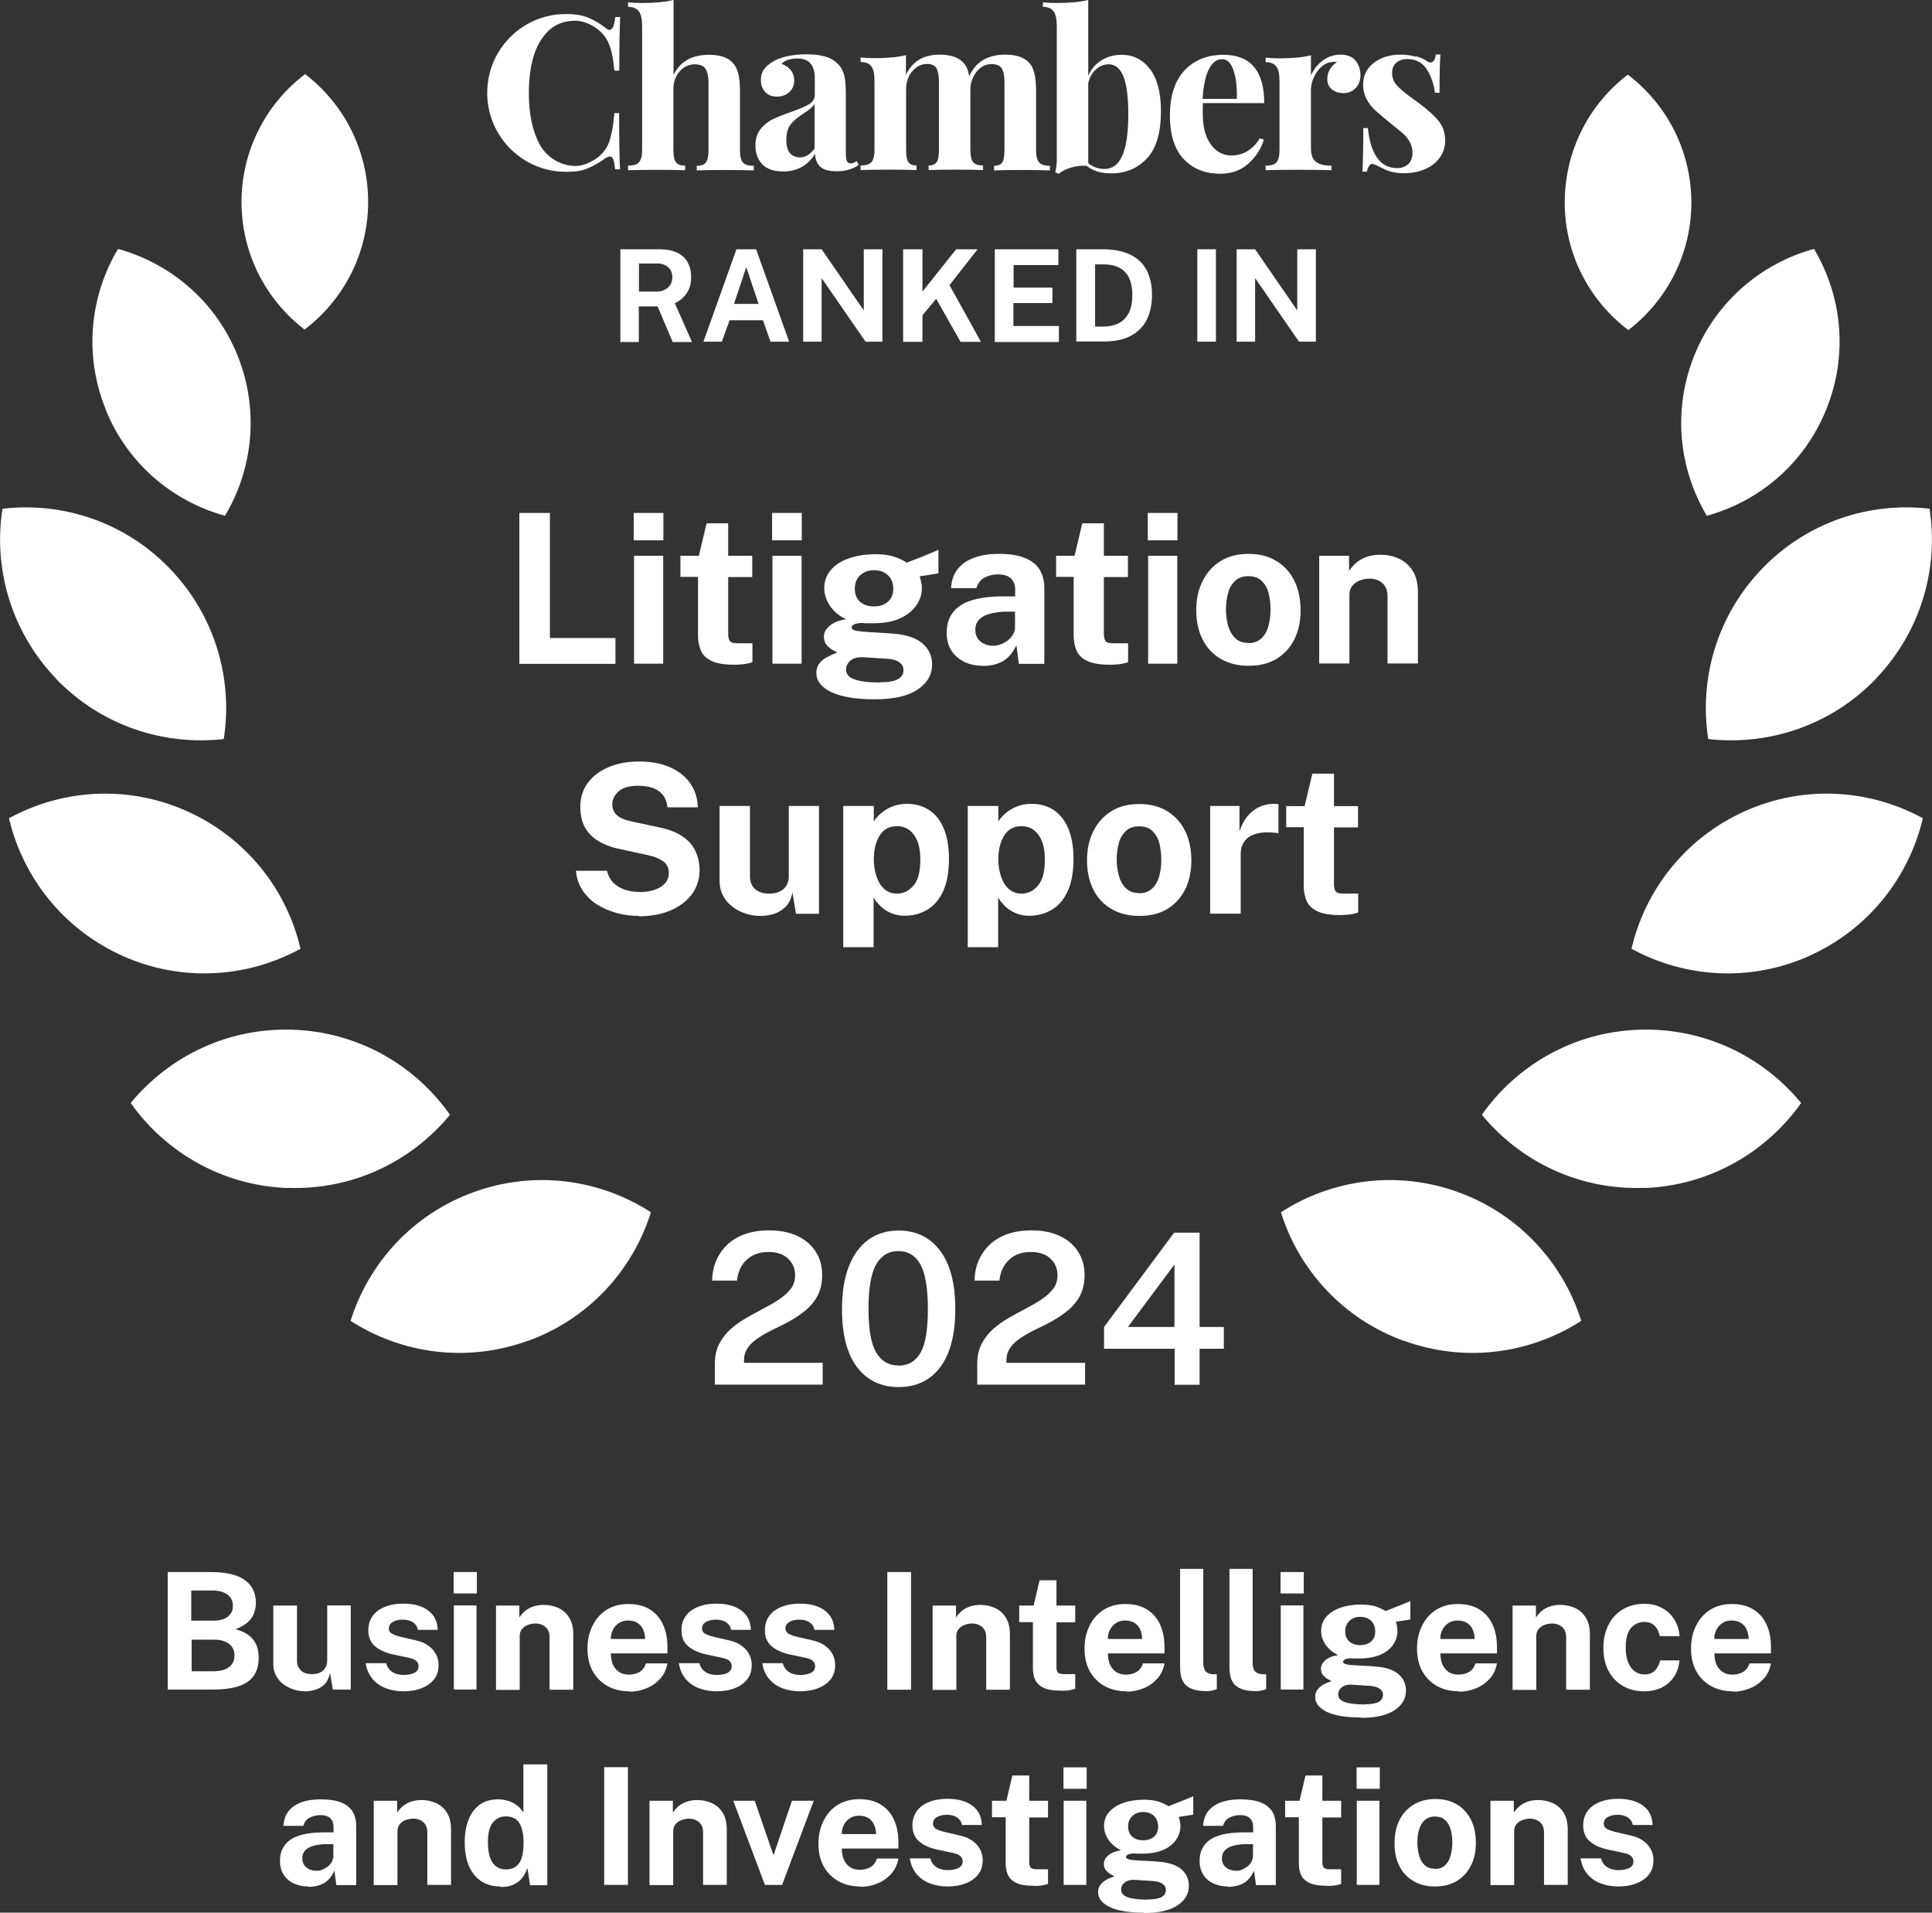
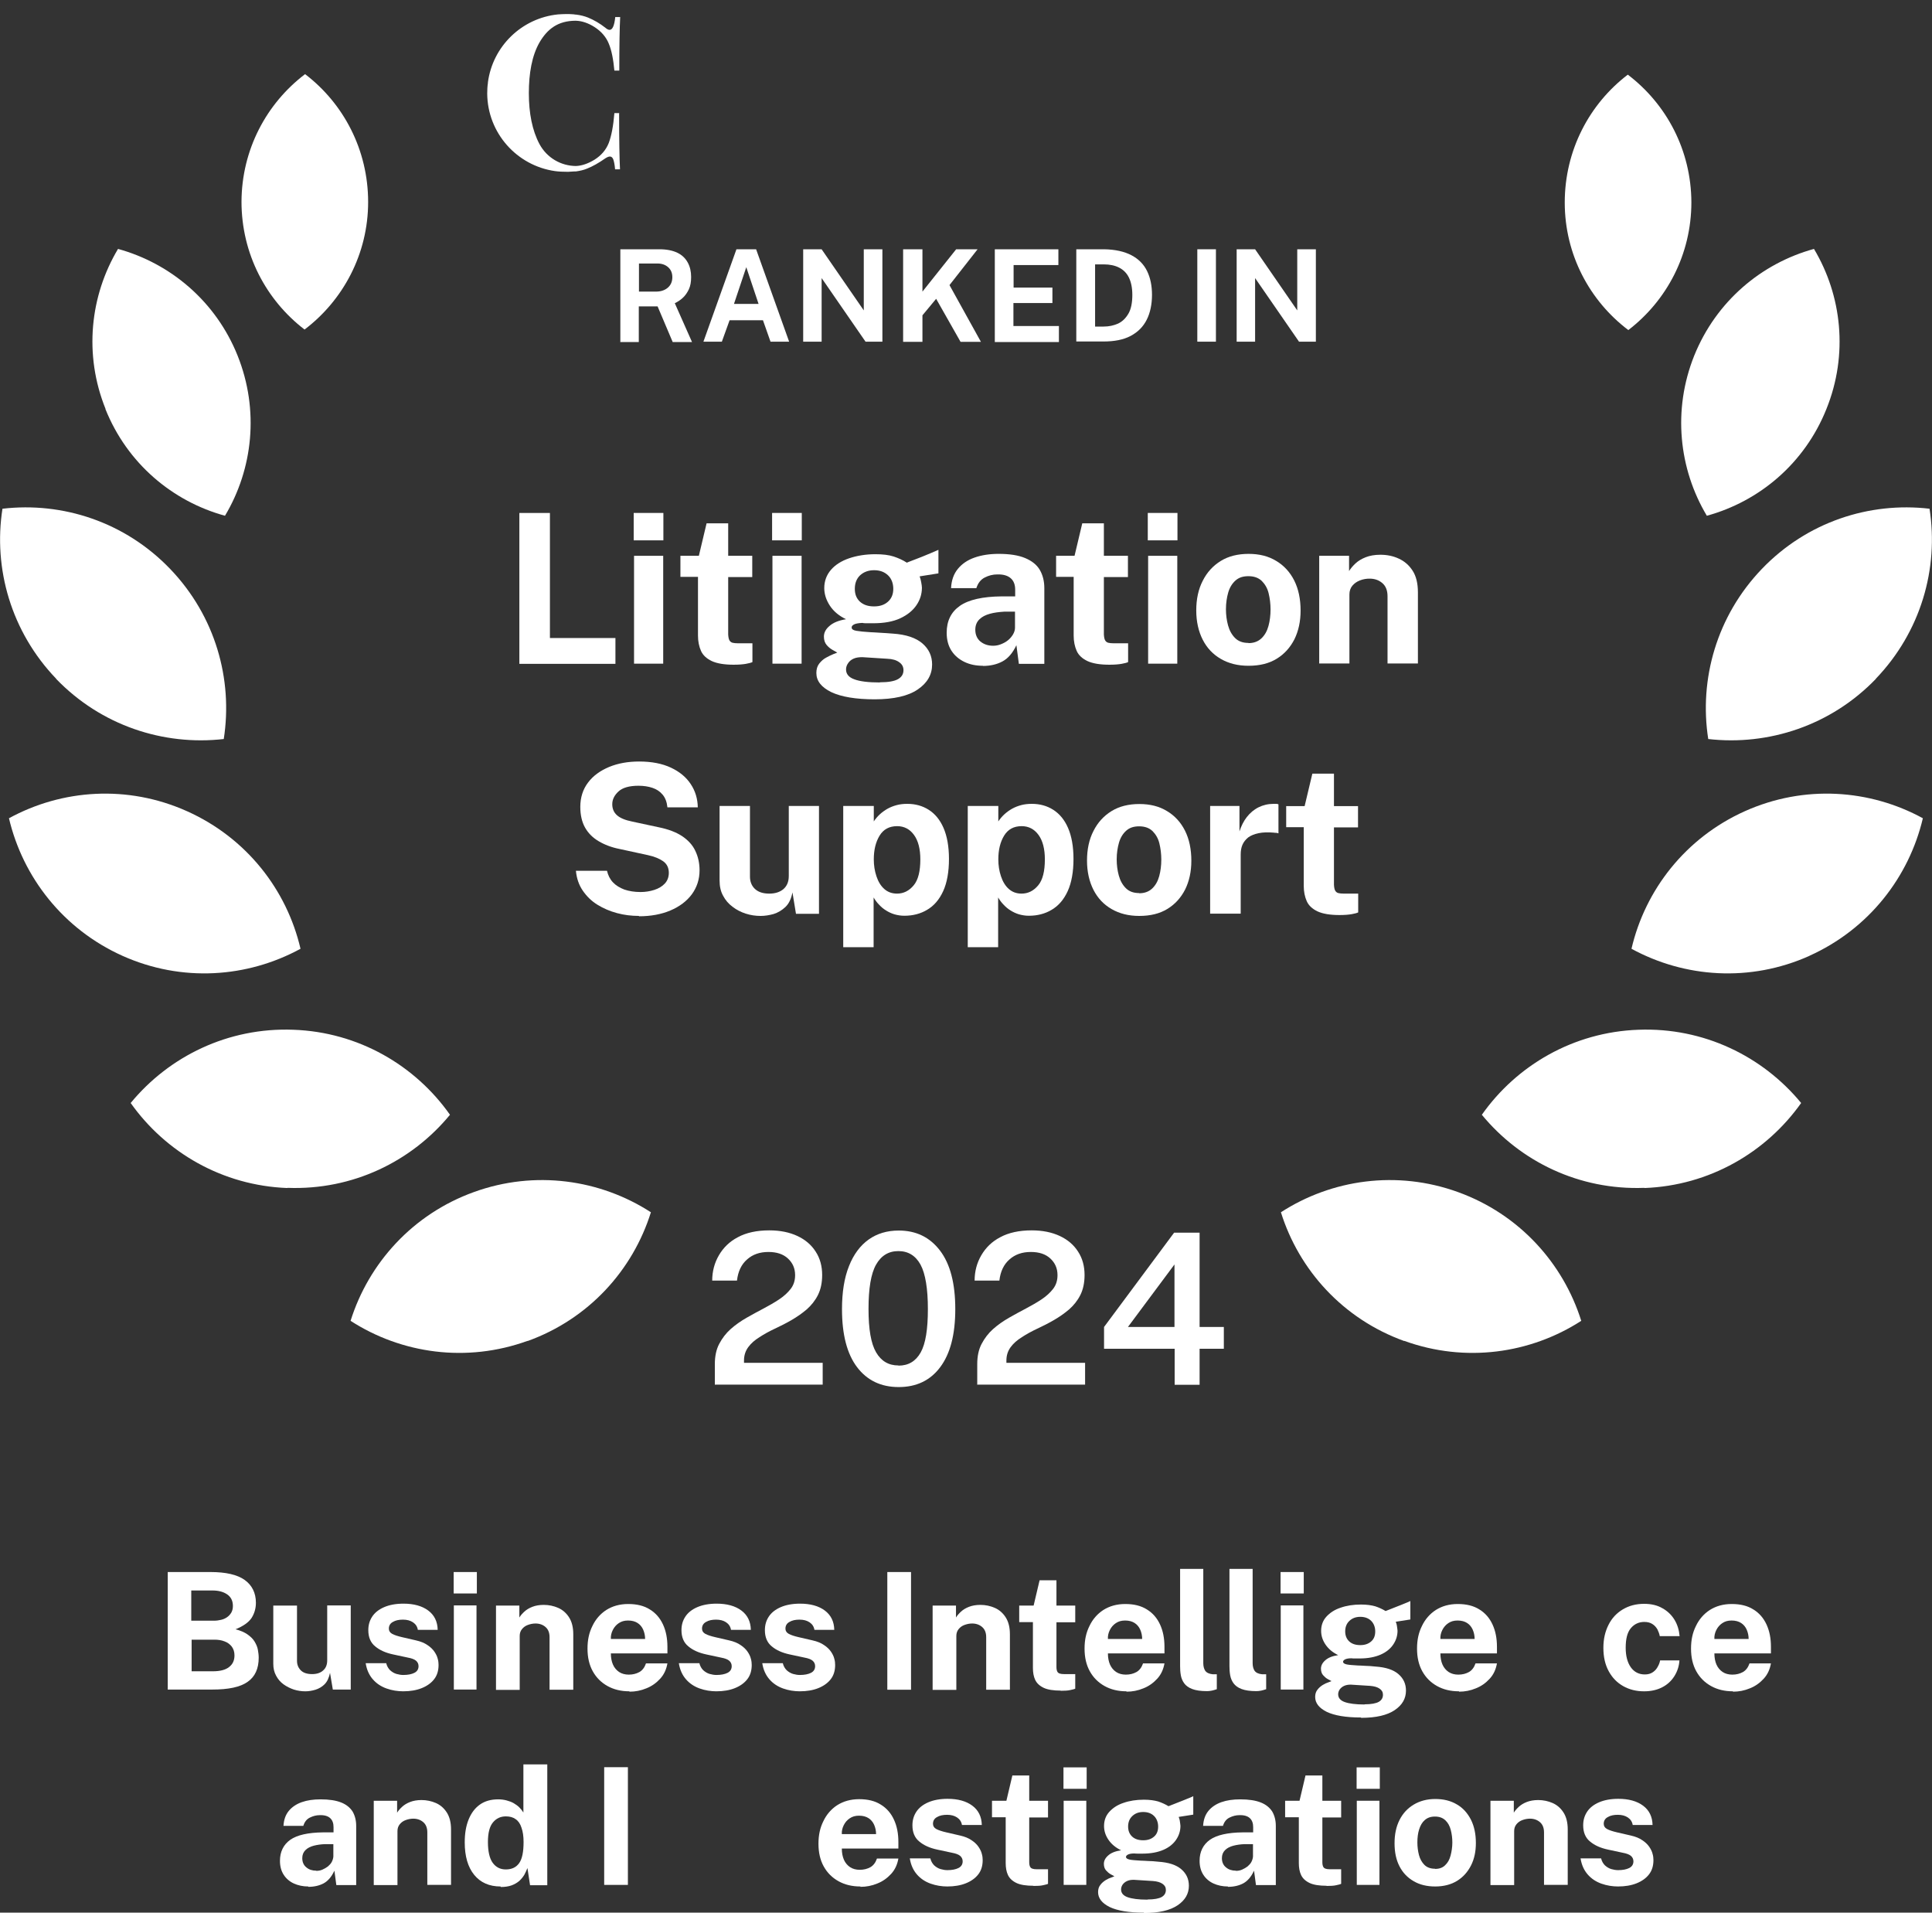
<svg xmlns="http://www.w3.org/2000/svg" id="Layer_2" data-name="Layer 2" viewBox="0 0 110 108.88">
  <rect x="0" y="0" width="110" height="108.88" fill="#333333" stroke="none" />
  <defs>
    <style>
      .cls-1 {
        fill: #fff;
        stroke-width: 0px;
      }
    </style>
  </defs>
  <g id="Layer_1-2" data-name="Layer 1">
    <g>
      <g>
        <path class="cls-1" d="m35.32,19.45v-5.26h2.22c.42,0,.76.07,1.03.2.27.13.46.32.59.56.13.24.19.51.19.82,0,.28-.04.51-.13.7-.09.19-.2.35-.34.48-.14.13-.29.23-.46.31l.98,2.21h-1.1l-.86-2.03h-1.07v2.03h-1.06Zm1.06-2.85h.97c.28,0,.51-.08.68-.23.17-.15.25-.35.25-.59s-.08-.43-.24-.57c-.16-.14-.36-.21-.61-.21h-1.05v1.61Z" />
        <path class="cls-1" d="m40.05,19.45l1.88-5.26h1.12l1.88,5.26h-1.06l-.43-1.22h-1.9l-.44,1.22h-1.07Zm1.74-2.15h1.4l-.7-2.09-.7,2.09Z" />
        <path class="cls-1" d="m45.73,19.45v-5.26h1.05l2.4,3.48v-3.48h1.06v5.26h-.96l-2.5-3.62v3.62h-1.06Z" />
        <path class="cls-1" d="m51.42,19.45v-5.26h1.1v2.41l1.92-2.41h1.22l-1.6,2.04,1.79,3.23h-1.16l-1.39-2.45-.78.94v1.51h-1.1Z" />
        <path class="cls-1" d="m56.64,19.45v-5.26h3.62v.9h-2.55v1.28h2.21v.88h-2.22v1.31h2.59v.91h-3.65Z" />
        <path class="cls-1" d="m61.28,19.45v-5.26h.66c.17,0,.33,0,.5,0,.17,0,.31,0,.42,0,.64.01,1.16.13,1.56.34s.7.51.89.9.28.84.28,1.36-.1,1.02-.3,1.41c-.2.4-.5.7-.91.92-.41.22-.93.32-1.56.32h-1.54Zm1.07-.86h.49c.3,0,.57-.06.82-.17.25-.12.44-.31.59-.57.15-.26.22-.62.22-1.06,0-.41-.07-.74-.2-1-.13-.26-.32-.44-.56-.56-.24-.12-.53-.18-.86-.18h-.5v3.55Z" />
        <path class="cls-1" d="m68.17,19.45v-5.26h1.06v5.26h-1.06Z" />
        <path class="cls-1" d="m70.41,19.45v-5.26h1.05l2.4,3.48v-3.48h1.06v5.26h-.96l-2.5-3.62v3.62h-1.06Z" />
      </g>
      <g>
        <path class="cls-1" d="m35.25,6.46c0,1.52.02,2.58.05,3.18h-.28c-.02-.26-.06-.44-.1-.56-.04-.11-.11-.17-.19-.17-.07,0-.15.03-.26.1-.37.26-.72.46-1.05.59-.19.08-.41.13-.64.16,0,0-.02,0-.03,0-.02,0-.05,0-.07,0-.1,0-.21.02-.33.02h-.04c-.25,0-.49-.01-.71-.04-2.17-.31-3.84-2.16-3.86-4.41,0-.21.01-.41.04-.61,0,0,0-.02,0-.03.27-2.05,1.92-3.66,3.99-3.87.15-.01.31-.02.47-.02.12,0,.23,0,.34.01.06,0,.12.01.18.02.01,0,.02,0,.03,0,.26.03.49.09.69.17.34.14.67.33,1,.59.08.07.16.11.23.11.16,0,.27-.24.32-.73h.28c-.03.58-.05,1.6-.05,3.05h-.28c-.06-.65-.16-1.16-.32-1.54-.15-.37-.42-.69-.81-.94-.36-.23-.72-.35-1.07-.36-1.02,0-1.62.48-2.06,1.23-.44.76-.61,1.78-.61,2.9s.19,2.12.61,2.9c.43.79,1.23,1.23,2.06,1.24.35-.01.71-.14,1.07-.36.38-.24.65-.55.81-.95.15-.4.26-.96.32-1.7h.28Z" />
-         <path class="cls-1" d="m38.34,0c-.49.12-1.09.17-1.81.17-.25,0-.51-.01-.77-.04v.26c.29,0,.49.09.62.26.12.17.18.45.18.83v7.06c0,.34-.06.57-.18.7-.12.13-.32.19-.62.19v.26c.86-.03,2.46-.03,3.25,0v-.26c-.25,0-.42-.06-.52-.19-.1-.13-.15-.36-.15-.7v-3.46c0-.41.12-.75.36-1.02.24-.27.53-.4.87-.4.29,0,.49.09.6.26.11.17.17.43.17.77v3.86c0,.34-.05.57-.15.7-.1.13-.27.19-.52.19v.26c.79-.03,2.39-.03,3.25,0v-.26c-.3,0-.51-.06-.62-.19-.12-.13-.17-.36-.17-.7v-3.34c0-.41-.03-.75-.09-1-.06-.25-.16-.46-.3-.61-.27-.32-.72-.48-1.37-.48-.98,0-1.65.38-2.02,1.15V0h0Zm20.83,9.25c-.12-.13-.18-.36-.18-.7v-3.34c0-.41-.03-.75-.09-1.01-.06-.26-.15-.46-.29-.61-.28-.32-.74-.48-1.37-.48-.46,0-.87.09-1.22.28-.35.19-.63.5-.84.95-.05-.33-.15-.58-.31-.75-.28-.32-.74-.48-1.37-.48-.92,0-1.56.39-1.92,1.15v-1.12c-.47.12-1.08.17-1.81.17-.25,0-.51-.01-.77-.04v.26c.3,0,.5.09.62.26.12.17.17.45.17.83v3.91c0,.34-.06.57-.17.7-.12.13-.32.19-.62.19v.26c.89-.03,2.45-.03,3.18,0v-.26c-.22,0-.38-.06-.46-.19-.09-.13-.13-.36-.13-.7v-3.45c0-.41.12-.75.35-1.02.24-.28.52-.42.85-.42.26,0,.44.09.53.25.09.17.14.43.14.78v3.86c0,.34-.04.57-.13.7-.09.13-.24.19-.46.19v.26c.79-.03,2.31-.03,3.1,0v-.26c-.27,0-.46-.06-.57-.19-.1-.13-.15-.36-.15-.7v-3.56c.04-.37.18-.69.4-.94.23-.26.49-.38.8-.38s.49.09.59.25c.1.17.15.43.15.78v3.86c0,.35-.04.58-.13.71-.09.12-.24.19-.46.19v.26c.79-.03,2.35-.03,3.18,0v-.26c-.29,0-.49-.06-.62-.19m4.74-.4c-.22.51-.56.77-1.02.77-.34,0-.65-.11-.92-.33v-4.55c.07-.33.22-.59.44-.79.22-.2.46-.29.73-.29.35,0,.63.22.82.66.19.44.29,1.17.29,2.19s-.11,1.83-.34,2.35m1.59-4.91c-.41-.55-.96-.83-1.63-.83-.43,0-.81.1-1.14.31-.33.2-.58.49-.76.88V0c-.49.12-1.09.17-1.81.17-.26,0-.51-.01-.77-.04v.26c.29,0,.49.09.61.26.12.17.18.45.18.83v7.61c0,.26-.03.49-.09.7l.19.11c.17-.15.41-.27.71-.36.3-.09.6-.12.89-.1.35.29.82.43,1.39.43.84,0,1.52-.29,2.05-.86.53-.57.79-1.47.79-2.69,0-1.04-.21-1.84-.62-2.39m3.36-.01c.19-.37.44-.55.74-.55s.51.21.65.64c.15.43.21.97.19,1.62h-1.95c.05-.77.17-1.34.37-1.71Zm2.9,3.94c-.41.66-.96.99-1.64.99-.28,0-.54-.08-.79-.25-.24-.17-.44-.43-.6-.79-.15-.36-.23-.82-.23-1.36,0-.26,0-.46.01-.58h3.49c0-1.84-.78-2.75-2.33-2.75-.92,0-1.65.3-2.21.89-.55.59-.83,1.45-.83,2.56s.26,1.92.78,2.48c.52.56,1.22.84,2.09.84.64,0,1.17-.19,1.59-.57.43-.38.72-.83.89-1.37l-.22-.07h0Zm5.43-4.42c-.19-.22-.47-.33-.84-.33s-.71.11-1.01.33c-.3.22-.53.51-.68.86v-1.15c-.47.12-1.08.17-1.81.17-.25,0-.51-.01-.77-.04v.26c.3,0,.5.09.62.26.12.17.17.45.17.83v3.91c0,.34-.06.57-.17.7-.12.13-.32.19-.62.19v.26c.1,0,.18,0,.25-.01.79-.02,2.37-.02,3.21,0,.07,0,.17.01.29.01v-.26c-.41,0-.7-.07-.89-.22-.19-.15-.28-.41-.28-.79v-3.29c0-.35.11-.69.33-1.02.22-.33.49-.52.8-.57.05-.02.12-.02.2-.02.07,0,.12,0,.15.01-.36.25-.55.57-.55.97,0,.24.08.43.25.58.17.14.39.22.67.22s.52-.1.7-.29c.18-.2.27-.45.27-.75s-.1-.58-.28-.81m3.43-.22c-.27-.08-.55-.12-.87-.12-.6,0-1.1.15-1.51.46-.41.31-.62.72-.62,1.25,0,.31.07.58.2.83.14.25.3.46.5.64.2.18.48.42.85.72.31.25.55.44.71.58s.29.3.39.48c.1.18.16.39.16.62,0,.3-.09.52-.25.66-.17.15-.37.22-.62.22-.95,0-1.51-.76-1.67-2.28h-.26c0,1.18-.02,2.01-.05,2.48h.26c.03-.16.08-.28.14-.35.06-.08.13-.11.22-.08.12.04.31.13.57.26.32.17.71.26,1.17.26.43,0,.82-.07,1.18-.22.36-.15.64-.36.85-.65.21-.28.32-.6.32-.97,0-.45-.12-.82-.36-1.12-.24-.3-.61-.64-1.12-1.02l-.36-.26c-.41-.29-.7-.54-.89-.74-.19-.2-.29-.44-.29-.73,0-.25.08-.44.24-.58.16-.14.37-.21.61-.21.48,0,.85.18,1.1.55.25.37.42.83.49,1.37h.26c0-1.03.02-1.76.05-2.18h-.26c-.02.15-.05.26-.11.34-.05.08-.12.12-.19.12-.07,0-.14-.03-.22-.09-.14-.1-.34-.19-.61-.27m-34.24,2.71c-.1.17-.31.35-.63.55-.32.21-.57.41-.73.62-.17.21-.25.51-.25.89,0,.34.07.59.21.75.14.16.33.24.56.24.32,0,.6-.17.84-.51v-2.54h0Zm2.52,3.47c-.35.25-.77.37-1.25.37-.46,0-.77-.09-.96-.27-.18-.18-.28-.43-.28-.73-.41.67-1.02,1.01-1.82,1.01-.53,0-.93-.14-1.19-.41-.26-.27-.39-.63-.39-1.08,0-.37.1-.68.29-.92.19-.24.43-.43.71-.57.28-.13.63-.27,1.06-.42.46-.16.79-.3,1-.43.21-.13.32-.3.32-.53v-.97c0-.35-.08-.62-.24-.81-.16-.2-.41-.29-.75-.29-.4,0-.7.1-.91.3.23.08.41.21.54.37.13.17.19.36.19.58,0,.28-.1.51-.29.67-.19.17-.42.25-.7.25-.29,0-.51-.09-.67-.27s-.24-.41-.24-.68c0-.23.06-.43.17-.59.11-.16.28-.31.51-.45.22-.13.5-.24.83-.31s.68-.11,1.07-.11.76.04,1.05.12c.3.08.55.22.75.42.18.18.3.41.37.67.06.26.09.62.09,1.08v3.38c0,.2.02.34.06.42.04.08.11.12.22.12.09,0,.21-.04.33-.13l.12.21h0Z" />
      </g>
      <path class="cls-1" d="m30.04,76.34c3.49-1.26,5.99-4.04,7.02-7.33-2.89-1.87-6.6-2.41-10.08-1.15-3.49,1.26-5.99,4.05-7.02,7.33,2.9,1.87,6.6,2.4,10.08,1.14" />
      <path class="cls-1" d="m16.37,67.62c3.71.14,7.06-1.5,9.25-4.16-1.98-2.81-5.21-4.71-8.92-4.84-3.71-.14-7.07,1.51-9.26,4.17,1.99,2.81,5.22,4.7,8.92,4.84Z" />
      <path class="cls-1" d="m6.97,54.41c3.39,1.52,7.11,1.25,10.14-.4-.78-3.35-3.07-6.31-6.46-7.83-3.39-1.52-7.12-1.25-10.14.4.79,3.35,3.08,6.31,6.46,7.83" />
      <path class="cls-1" d="m3.19,38.64c2.57,2.67,6.13,3.82,9.55,3.43.53-3.4-.48-7-3.05-9.68-2.57-2.68-6.13-3.83-9.55-3.43-.53,3.4.49,7,3.06,9.68Z" />
      <path class="cls-1" d="m6,23.28c1.24,3.1,3.82,5.26,6.81,6.08,1.59-2.66,1.96-6.01.72-9.11-1.24-3.1-3.83-5.26-6.81-6.08-1.59,2.66-1.96,6.01-.71,9.11" />
      <path class="cls-1" d="m13.75,11.48c0,2.97,1.4,5.6,3.59,7.28,2.19-1.66,3.62-4.3,3.62-7.26,0-2.97-1.4-5.61-3.59-7.28-2.2,1.67-3.61,4.3-3.62,7.27" />
      <path class="cls-1" d="m79.95,76.34c-3.49-1.26-5.99-4.04-7.02-7.33,2.89-1.87,6.6-2.41,10.08-1.15,3.49,1.26,5.99,4.05,7.02,7.33-2.9,1.87-6.6,2.4-10.08,1.14" />
      <path class="cls-1" d="m93.62,67.62c-3.71.14-7.06-1.5-9.25-4.16,1.98-2.81,5.21-4.71,8.92-4.84,3.71-.14,7.07,1.51,9.26,4.17-1.99,2.81-5.22,4.7-8.92,4.84Z" />
      <path class="cls-1" d="m103.03,54.41c-3.39,1.52-7.11,1.25-10.14-.4.78-3.35,3.07-6.31,6.45-7.83,3.39-1.52,7.12-1.25,10.14.4-.79,3.35-3.08,6.31-6.46,7.83" />
      <path class="cls-1" d="m106.81,38.64c-2.57,2.67-6.13,3.82-9.55,3.43-.53-3.4.48-7,3.05-9.68,2.57-2.68,6.13-3.83,9.55-3.43.53,3.4-.49,7-3.06,9.68Z" />
      <path class="cls-1" d="m103.99,23.28c-1.24,3.1-3.82,5.26-6.81,6.08-1.59-2.66-1.96-6.01-.72-9.11,1.25-3.1,3.83-5.26,6.82-6.08,1.59,2.66,1.96,6.01.71,9.11" />
      <path class="cls-1" d="m96.3,11.51c0,2.97-1.4,5.6-3.59,7.28-2.2-1.66-3.62-4.3-3.62-7.26,0-2.97,1.4-5.61,3.59-7.28,2.2,1.67,3.61,4.3,3.62,7.27" />
      <g>
        <path class="cls-1" d="m40.7,78.83v-1.18c0-.44.08-.83.25-1.15s.38-.6.65-.84c.27-.24.57-.45.9-.64.33-.19.65-.36.97-.53s.62-.34.89-.52c.27-.18.49-.38.66-.6.17-.22.25-.48.25-.78,0-.39-.14-.7-.41-.95-.27-.25-.64-.37-1.11-.37-.49,0-.9.14-1.22.43-.32.28-.51.68-.57,1.2h-1.41c0-.53.13-1.01.38-1.44s.6-.78,1.08-1.03c.48-.26,1.08-.39,1.79-.39.62,0,1.15.11,1.6.32.45.21.8.51,1.04.89.25.38.37.83.37,1.33,0,.44-.08.82-.24,1.14-.16.32-.38.59-.64.82-.27.23-.56.43-.87.61s-.63.34-.95.49c-.32.15-.61.31-.87.48-.27.17-.48.35-.64.57s-.24.47-.24.76v.13h4.48v1.24h-6.11Z" />
        <path class="cls-1" d="m51.16,78.96c-1,0-1.79-.38-2.36-1.13-.57-.75-.86-1.85-.86-3.3,0-.97.13-1.79.4-2.46.26-.66.64-1.17,1.12-1.51s1.05-.51,1.71-.51c.99,0,1.77.38,2.35,1.14.58.76.87,1.87.87,3.33s-.29,2.55-.86,3.31c-.57.76-1.36,1.13-2.36,1.13Zm0-1.22c.56,0,.98-.25,1.26-.75.28-.5.41-1.32.41-2.47s-.14-2.02-.42-2.53c-.28-.51-.7-.77-1.26-.77s-.98.26-1.27.77-.43,1.36-.43,2.52.14,1.97.43,2.47c.29.5.71.75,1.27.75Z" />
        <path class="cls-1" d="m55.64,78.83v-1.18c0-.44.08-.83.25-1.15s.38-.6.65-.84c.27-.24.57-.45.9-.64.33-.19.65-.36.97-.53s.62-.34.89-.52c.27-.18.49-.38.66-.6.17-.22.25-.48.25-.78,0-.39-.14-.7-.41-.95-.27-.25-.64-.37-1.11-.37-.49,0-.9.14-1.22.43-.32.28-.51.68-.57,1.2h-1.41c0-.53.13-1.01.38-1.44s.6-.78,1.08-1.03c.48-.26,1.08-.39,1.79-.39.62,0,1.15.11,1.6.32.45.21.8.51,1.04.89.25.38.37.83.37,1.33,0,.44-.08.82-.24,1.14-.16.32-.38.59-.64.82-.27.23-.56.43-.87.61s-.63.34-.95.49c-.32.15-.61.31-.87.48-.27.17-.48.35-.64.57s-.24.47-.24.76v.13h4.48v1.24h-6.11Z" />
        <path class="cls-1" d="m66.88,78.83v-2.05s-4.02,0-4.02,0v-1.24l3.99-5.37h1.45v5.37h1.38v1.24h-1.38v2.05h-1.41Zm-2.66-3.29h2.65v-3.56l-2.65,3.56Z" />
      </g>
      <g>
        <path class="cls-1" d="m9.55,96.19v-6.7h2.43c.88,0,1.53.15,1.95.45.42.3.64.74.64,1.3,0,.33-.09.62-.25.87-.17.25-.47.46-.91.64.28.07.51.17.68.29.17.12.31.25.4.4.09.15.16.3.19.46s.05.32.05.47c0,.62-.21,1.08-.63,1.37-.42.3-1.09.44-2.01.44h-2.54Zm1.35-3.93h1.29c.14,0,.27-.02.4-.05s.24-.08.34-.15c.1-.07.18-.16.24-.26.06-.11.09-.23.09-.38,0-.29-.11-.51-.33-.66-.22-.15-.5-.22-.84-.22h-1.2v1.72Zm0,2.88h1.22c.41,0,.72-.08.92-.24.21-.16.31-.38.31-.66,0-.2-.05-.36-.15-.5-.1-.13-.24-.24-.41-.3-.17-.07-.37-.1-.59-.1h-1.29v1.81Z" />
        <path class="cls-1" d="m17.39,96.28c-.22,0-.44-.03-.66-.1-.21-.07-.41-.17-.59-.3-.18-.13-.32-.3-.42-.49-.11-.2-.16-.42-.16-.68v-3.31h1.35v3.14c0,.22.07.4.22.55.14.14.36.21.64.21.27,0,.48-.07.63-.21.16-.14.23-.33.23-.58v-3.12h1.34v4.79h-1.02l-.16-.95c-.06.28-.16.5-.31.65-.15.15-.33.25-.52.31-.2.06-.39.09-.58.09Z" />
        <path class="cls-1" d="m22.97,96.28c-.33,0-.65-.05-.96-.16-.31-.11-.57-.28-.78-.52s-.35-.54-.41-.92h1.17c.04.17.12.3.22.4.11.1.23.17.36.21.14.04.27.06.39.06.26,0,.47-.04.63-.12s.24-.21.24-.38c0-.13-.05-.23-.14-.31-.09-.08-.25-.14-.47-.18l-.84-.18c-.42-.09-.76-.24-1.02-.46-.26-.21-.39-.52-.39-.92,0-.29.07-.54.22-.77.15-.23.38-.41.68-.54s.67-.2,1.1-.2c.59,0,1.06.13,1.41.39.35.26.53.63.54,1.1h-1.13c-.03-.19-.13-.33-.28-.43s-.34-.15-.57-.15-.42.04-.57.13c-.15.08-.23.21-.23.38,0,.13.06.23.19.3s.31.13.57.19l.78.18c.27.06.49.15.66.27.17.11.3.24.39.37s.16.27.19.4c.04.13.05.26.05.36,0,.32-.08.59-.25.81-.17.22-.41.39-.71.51-.3.12-.65.18-1.06.18Z" />
        <path class="cls-1" d="m25.83,90.71v-1.22h1.32v1.22h-1.32Zm.01,5.47v-4.79h1.29v4.79h-1.29Z" />
        <path class="cls-1" d="m28.24,96.19v-4.79h1.33v.68c.07-.12.17-.23.29-.34.12-.11.27-.2.45-.27.18-.07.4-.11.65-.11.29,0,.57.06.82.17s.46.29.62.54c.16.25.24.57.24.96v3.16h-1.35v-2.99c0-.26-.08-.45-.23-.58s-.34-.2-.57-.2c-.15,0-.29.03-.43.08s-.25.13-.34.24c-.09.11-.13.24-.13.39v3.07h-1.35Z" />
        <path class="cls-1" d="m35.84,96.28c-.48,0-.89-.1-1.25-.3-.36-.2-.64-.48-.84-.84-.2-.36-.3-.79-.3-1.29s.09-.91.28-1.29c.18-.38.45-.69.79-.91.35-.22.76-.34,1.25-.34s.9.1,1.23.31c.33.2.58.49.75.86s.25.79.25,1.27v.37h-3.22c0,.24.04.46.12.64s.2.32.35.42c.15.1.34.15.55.15.23,0,.43-.05.61-.15.17-.1.29-.26.37-.49h1.22c-.06.34-.19.63-.41.87-.22.24-.48.43-.79.55-.31.13-.63.19-.96.19Zm-1.06-2.98h1.95c0-.19-.04-.37-.11-.53-.07-.16-.18-.29-.32-.38-.14-.09-.32-.14-.54-.14s-.38.05-.53.15-.26.23-.34.39c-.08.16-.12.33-.11.5Z" />
        <path class="cls-1" d="m40.8,96.28c-.33,0-.65-.05-.96-.16-.31-.11-.57-.28-.78-.52s-.35-.54-.41-.92h1.17c.04.17.12.3.22.4.11.1.23.17.36.21.14.04.27.06.39.06.26,0,.47-.04.63-.12s.24-.21.24-.38c0-.13-.05-.23-.14-.31-.09-.08-.25-.14-.47-.18l-.84-.18c-.42-.09-.76-.24-1.02-.46-.26-.21-.39-.52-.39-.92,0-.29.07-.54.22-.77.15-.23.38-.41.68-.54s.67-.2,1.1-.2c.59,0,1.06.13,1.41.39.35.26.53.63.54,1.1h-1.13c-.03-.19-.13-.33-.28-.43s-.34-.15-.57-.15-.42.04-.57.13c-.15.08-.23.21-.23.38,0,.13.06.23.19.3s.31.13.57.19l.78.18c.27.06.49.15.66.27.17.11.3.24.39.37s.16.27.19.4c.04.13.05.26.05.36,0,.32-.08.59-.25.81-.17.22-.41.39-.71.51-.3.12-.65.18-1.06.18Z" />
        <path class="cls-1" d="m45.55,96.28c-.33,0-.65-.05-.96-.16-.31-.11-.57-.28-.78-.52s-.35-.54-.41-.92h1.17c.04.17.12.3.22.4.11.1.23.17.36.21.14.04.27.06.39.06.26,0,.47-.04.63-.12s.24-.21.24-.38c0-.13-.05-.23-.14-.31-.09-.08-.25-.14-.47-.18l-.84-.18c-.42-.09-.76-.24-1.02-.46-.26-.21-.39-.52-.39-.92,0-.29.07-.54.22-.77.15-.23.38-.41.68-.54s.67-.2,1.1-.2c.59,0,1.06.13,1.41.39.35.26.53.63.54,1.1h-1.13c-.03-.19-.13-.33-.28-.43s-.34-.15-.57-.15-.42.04-.57.13c-.15.08-.23.21-.23.38,0,.13.06.23.19.3s.31.13.57.19l.78.18c.27.06.49.15.66.27.17.11.3.24.39.37s.16.27.19.4c.04.13.05.26.05.36,0,.32-.08.59-.25.81-.17.22-.41.39-.71.51-.3.12-.65.18-1.06.18Z" />
        <path class="cls-1" d="m50.52,96.19v-6.7h1.35v6.7h-1.35Z" />
        <path class="cls-1" d="m53.1,96.19v-4.79h1.33v.68c.07-.12.17-.23.29-.34.12-.11.27-.2.45-.27.18-.07.4-.11.65-.11.29,0,.57.06.82.17s.46.29.62.54c.16.25.24.57.24.96v3.16h-1.35v-2.99c0-.26-.08-.45-.23-.58s-.34-.2-.57-.2c-.15,0-.29.03-.43.08s-.25.13-.34.24c-.09.11-.13.24-.13.39v3.07h-1.35Z" />
        <path class="cls-1" d="m60.4,96.24c-.42,0-.75-.05-.98-.16s-.39-.26-.48-.45-.13-.42-.13-.68v-2.61h-.78v-.94h.82l.34-1.44h.96v1.44h1.07v.95h-1.07v2.55c0,.12.02.2.05.26.03.06.08.09.14.11.06.02.14.03.24.03h.64v.83c-.06.03-.16.05-.29.08-.13.03-.31.04-.55.04Z" />
        <path class="cls-1" d="m64.14,96.28c-.48,0-.89-.1-1.25-.3-.36-.2-.64-.48-.84-.84-.2-.36-.3-.79-.3-1.29s.09-.91.28-1.29c.18-.38.45-.69.79-.91.35-.22.76-.34,1.25-.34s.9.1,1.23.31c.33.2.58.49.75.86s.25.79.25,1.27v.37h-3.22c0,.24.04.46.12.64s.2.32.35.42c.15.1.34.15.55.15.23,0,.43-.05.61-.15.17-.1.29-.26.37-.49h1.22c-.06.34-.19.63-.41.87-.22.24-.48.43-.79.55-.31.13-.63.19-.96.19Zm-1.06-2.98h1.95c0-.19-.04-.37-.11-.53-.07-.16-.18-.29-.32-.38-.14-.09-.32-.14-.54-.14s-.38.05-.53.15-.26.23-.34.39c-.08.16-.12.33-.11.5Z" />
        <path class="cls-1" d="m68.72,96.27c-.35,0-.63-.04-.84-.12-.21-.08-.36-.19-.46-.33-.1-.14-.16-.29-.19-.46-.03-.17-.04-.34-.04-.51v-5.54h1.32v5.37c0,.18.04.32.11.43.08.11.22.18.43.2h.23v.85c-.09.03-.19.06-.28.08-.1.02-.19.03-.28.03Z" />
        <path class="cls-1" d="m71.53,96.27c-.35,0-.63-.04-.84-.12-.21-.08-.36-.19-.46-.33-.1-.14-.16-.29-.19-.46-.03-.17-.04-.34-.04-.51v-5.54h1.32v5.37c0,.18.04.32.11.43.08.11.22.18.43.2h.23v.85c-.09.03-.19.06-.28.08-.1.02-.19.03-.28.03Z" />
        <path class="cls-1" d="m72.91,90.71v-1.22h1.32v1.22h-1.32Zm.01,5.47v-4.79h1.29v4.79h-1.29Z" />
        <path class="cls-1" d="m77.48,97.77c-.85,0-1.5-.11-1.94-.32-.44-.22-.66-.5-.66-.85,0-.16.04-.3.13-.41.08-.11.19-.2.3-.27.12-.07.22-.12.32-.15.1-.04.16-.06.18-.07-.05-.03-.12-.07-.22-.12-.09-.05-.18-.13-.26-.22-.08-.09-.12-.22-.12-.37,0-.17.08-.33.24-.47.16-.15.41-.25.74-.3-.31-.15-.55-.35-.72-.6-.17-.25-.25-.51-.25-.78,0-.32.1-.59.3-.81s.47-.4.81-.51c.34-.12.73-.18,1.16-.18.33,0,.6.04.81.1.21.07.41.16.59.27.07-.03.16-.06.28-.11s.24-.09.38-.15c.14-.05.27-.11.4-.16s.25-.1.35-.15v1.05s-.83.13-.83.13c.03.08.06.17.07.27s.03.17.03.24c0,.28-.08.54-.24.78-.16.24-.4.44-.72.58s-.72.22-1.2.22c-.06,0-.13,0-.23,0s-.18,0-.24-.01c-.18,0-.3.03-.37.07s-.1.08-.1.13c0,.07.07.12.21.15s.35.04.63.06c.1,0,.24.01.42.02.18,0,.37.02.58.04.59.04,1.02.18,1.31.43.29.25.43.56.43.94,0,.45-.21.82-.64,1.11s-1.06.44-1.91.44Zm.22-.75c.37,0,.64-.05.8-.14.16-.09.24-.23.24-.4,0-.15-.06-.26-.19-.35-.13-.09-.3-.14-.54-.16l-1.1-.07c-.15,0-.27.02-.38.07-.11.05-.19.12-.25.2-.06.09-.09.18-.09.28,0,.2.12.35.37.44s.62.14,1.13.14Zm-.25-3.37c.26,0,.46-.07.62-.21s.23-.33.23-.57-.08-.45-.23-.6-.36-.23-.62-.23-.46.08-.62.23c-.16.15-.24.35-.24.6,0,.24.08.43.23.57.15.14.36.21.63.21Z" />
        <path class="cls-1" d="m83.07,96.28c-.48,0-.89-.1-1.25-.3-.36-.2-.64-.48-.84-.84-.2-.36-.3-.79-.3-1.29s.09-.91.28-1.29c.18-.38.45-.69.79-.91.35-.22.76-.34,1.25-.34s.9.1,1.23.31c.33.2.58.49.75.86s.25.79.25,1.27v.37h-3.22c0,.24.04.46.12.64s.2.32.35.42c.15.1.34.15.55.15.23,0,.43-.05.61-.15.17-.1.29-.26.37-.49h1.22c-.06.34-.19.63-.41.87-.22.24-.48.43-.79.55-.31.13-.63.19-.96.19Zm-1.06-2.98h1.95c0-.19-.04-.37-.11-.53-.07-.16-.18-.29-.32-.38-.14-.09-.32-.14-.54-.14s-.38.05-.53.15-.26.23-.34.39c-.08.16-.12.33-.11.5Z" />
-         <path class="cls-1" d="m86.12,96.19v-4.79h1.33v.68c.07-.12.17-.23.29-.34.12-.11.27-.2.45-.27.18-.07.4-.11.65-.11.29,0,.57.06.82.17s.46.29.62.54c.16.25.24.57.24.96v3.16h-1.35v-2.99c0-.26-.08-.45-.23-.58s-.34-.2-.57-.2c-.15,0-.29.03-.43.08s-.25.13-.34.24c-.09.11-.13.24-.13.39v3.07h-1.35Z" />
        <path class="cls-1" d="m93.6,96.28c-.44,0-.84-.1-1.19-.3-.35-.2-.62-.48-.82-.85-.2-.37-.3-.81-.3-1.32s.1-.93.29-1.31c.19-.38.46-.67.81-.88.35-.21.75-.32,1.22-.32.4,0,.75.08,1.04.25.29.16.52.38.69.66.17.28.26.59.29.93h-1.13c-.02-.13-.07-.25-.13-.38-.07-.12-.16-.23-.29-.31-.12-.08-.28-.12-.46-.12-.31,0-.57.12-.77.36-.2.24-.29.61-.29,1.11,0,.47.1.84.29,1.11s.46.41.8.41c.18,0,.33-.04.46-.13s.22-.2.28-.32c.07-.12.11-.24.13-.35h1.1c-.02.33-.12.63-.29.9-.17.27-.4.48-.69.63s-.63.23-1.03.23Z" />
        <path class="cls-1" d="m98.67,96.28c-.48,0-.89-.1-1.25-.3-.36-.2-.64-.48-.84-.84-.2-.36-.3-.79-.3-1.29s.09-.91.28-1.29c.18-.38.45-.69.79-.91.35-.22.76-.34,1.25-.34s.9.1,1.23.31c.33.2.58.49.75.86s.25.79.25,1.27v.37h-3.22c0,.24.04.46.12.64s.2.32.35.42c.15.1.34.15.55.15.23,0,.43-.05.61-.15.17-.1.29-.26.37-.49h1.22c-.06.34-.19.63-.41.87-.22.24-.48.43-.79.55-.31.13-.63.19-.96.19Zm-1.06-2.98h1.95c0-.19-.04-.37-.11-.53-.07-.16-.18-.29-.32-.38-.14-.09-.32-.14-.54-.14s-.38.05-.53.15-.26.23-.34.39c-.08.16-.12.33-.11.5Z" />
        <path class="cls-1" d="m17.55,107.39c-.3,0-.58-.06-.82-.17s-.44-.28-.58-.5-.21-.48-.21-.79c0-.52.2-.92.59-1.2.39-.27,1.01-.41,1.86-.42h.6v-.3c0-.22-.06-.39-.19-.51-.13-.12-.33-.18-.6-.17-.19,0-.38.05-.56.14-.18.09-.3.24-.37.47h-1.13c.02-.35.12-.63.3-.85.18-.22.43-.39.74-.5.31-.11.67-.16,1.07-.16.49,0,.88.06,1.18.18s.51.3.65.52c.13.23.2.5.2.81v3.37h-1.13l-.11-.82c-.16.35-.37.59-.61.72s-.54.2-.87.2Zm.46-.89c.12,0,.24-.02.35-.07s.22-.11.31-.18c.09-.08.17-.16.22-.26.05-.1.08-.19.09-.3v-.71h-.49c-.23.01-.44.04-.63.09s-.35.13-.47.25-.18.27-.18.46c0,.22.08.4.23.52.15.13.34.19.56.19Z" />
        <path class="cls-1" d="m21.28,107.3v-4.79h1.33v.68c.07-.12.17-.23.29-.34.12-.11.27-.2.45-.27.18-.07.4-.11.65-.11.29,0,.57.06.82.17s.46.29.62.54c.16.25.24.57.24.96v3.16h-1.35v-2.99c0-.26-.08-.45-.23-.58s-.34-.2-.57-.2c-.15,0-.29.03-.43.08s-.25.13-.34.24c-.09.11-.13.24-.13.39v3.07h-1.35Z" />
        <path class="cls-1" d="m28.5,107.39c-.64,0-1.14-.22-1.5-.66s-.54-1.06-.54-1.85c0-.5.07-.93.22-1.3.15-.37.36-.65.64-.85.28-.2.63-.3,1.04-.3.17,0,.33.02.48.06.15.04.29.09.41.16.12.07.23.15.32.24.09.09.17.19.23.29v-2.74h1.36v6.88h-.98l-.15-.98c-.05.13-.11.26-.18.39-.08.13-.17.24-.29.35-.12.1-.27.19-.44.25s-.38.09-.61.09Zm.3-.97c.34,0,.59-.12.76-.36.17-.24.25-.64.25-1.2,0-.33-.04-.6-.12-.82-.07-.22-.18-.38-.33-.48-.15-.11-.33-.16-.56-.16-.29,0-.54.11-.73.34-.19.22-.29.6-.29,1.12s.09.93.27,1.18.43.38.74.38Z" />
        <path class="cls-1" d="m34.4,107.3v-6.7h1.35v6.7h-1.35Z" />
-         <path class="cls-1" d="m36.98,107.3v-4.79h1.33v.68c.07-.12.17-.23.29-.34.12-.11.27-.2.45-.27.18-.07.4-.11.65-.11.29,0,.57.06.82.17s.46.29.62.54c.16.25.24.57.24.96v3.16h-1.35v-2.99c0-.26-.08-.45-.23-.58s-.34-.2-.57-.2c-.15,0-.29.03-.43.08s-.25.13-.34.24c-.09.11-.13.24-.13.39v3.07h-1.35Z" />
-         <path class="cls-1" d="m43.55,107.3l-1.8-4.79h1.22l1.05,3.05h.04l1.03-3.05h1.24l-1.8,4.79h-.98Z" />
        <path class="cls-1" d="m48.99,107.39c-.48,0-.89-.1-1.25-.3-.36-.2-.64-.48-.84-.84-.2-.36-.3-.79-.3-1.29s.09-.91.28-1.29c.18-.38.45-.69.79-.91.35-.22.76-.34,1.25-.34s.9.1,1.23.31c.33.2.58.49.75.86s.25.79.25,1.27v.37h-3.22c0,.24.04.46.12.64s.2.32.35.42c.15.1.34.15.55.15.23,0,.43-.05.61-.15.17-.1.29-.26.37-.49h1.22c-.06.34-.19.63-.41.87-.22.24-.48.43-.79.55-.31.13-.63.19-.96.19Zm-1.06-2.98h1.95c0-.19-.04-.37-.11-.53-.07-.16-.18-.29-.32-.38-.14-.09-.32-.14-.54-.14s-.38.05-.53.15-.26.23-.34.39c-.08.16-.12.33-.11.5Z" />
        <path class="cls-1" d="m53.95,107.39c-.33,0-.65-.05-.96-.16-.31-.11-.57-.28-.78-.52s-.35-.54-.41-.92h1.17c.04.17.12.3.22.4.11.1.23.17.36.21.14.04.27.06.39.06.26,0,.47-.04.63-.12s.24-.21.24-.38c0-.13-.05-.23-.14-.31-.09-.08-.25-.14-.47-.18l-.84-.18c-.42-.09-.76-.24-1.02-.46-.26-.21-.39-.52-.39-.92,0-.29.07-.54.22-.77.15-.23.38-.41.68-.54s.67-.2,1.1-.2c.59,0,1.06.13,1.41.39.35.26.53.63.54,1.1h-1.13c-.03-.19-.13-.33-.28-.43s-.34-.15-.57-.15-.42.04-.57.13c-.15.08-.23.21-.23.38,0,.13.06.23.19.3s.31.13.57.19l.78.18c.27.06.49.15.66.27.17.11.3.24.39.37s.16.27.19.4c.04.13.05.26.05.36,0,.32-.08.59-.25.81-.17.22-.41.39-.71.51-.3.12-.65.18-1.06.18Z" />
        <path class="cls-1" d="m58.85,107.35c-.42,0-.75-.05-.98-.16s-.39-.26-.48-.45-.13-.42-.13-.68v-2.61h-.78v-.94h.82l.34-1.44h.96v1.44h1.07v.95h-1.07v2.55c0,.12.02.2.05.26.03.06.08.09.14.11.06.02.14.03.24.03h.64v.83c-.06.03-.16.05-.29.08-.13.03-.31.04-.55.04Z" />
        <path class="cls-1" d="m60.55,101.83v-1.22h1.32v1.22h-1.32Zm.01,5.47v-4.79h1.29v4.79h-1.29Z" />
        <path class="cls-1" d="m65.12,108.88c-.85,0-1.5-.11-1.94-.32-.44-.22-.66-.5-.66-.85,0-.16.04-.3.13-.41.08-.11.19-.2.3-.27.12-.07.22-.12.32-.15.1-.04.16-.06.18-.07-.05-.03-.12-.07-.22-.12-.09-.05-.18-.13-.26-.22-.08-.09-.12-.22-.12-.37,0-.17.08-.33.24-.47.16-.15.41-.25.74-.3-.31-.15-.55-.35-.72-.6-.17-.25-.25-.51-.25-.78,0-.32.1-.59.3-.81s.47-.4.81-.51c.34-.12.73-.18,1.16-.18.33,0,.6.04.81.1.21.07.41.16.59.27.07-.03.16-.06.28-.11s.24-.09.38-.15c.14-.05.27-.11.4-.16s.25-.1.35-.15v1.05s-.83.13-.83.13c.03.08.06.17.07.27s.03.17.03.24c0,.28-.08.54-.24.78-.16.24-.4.44-.72.58s-.72.22-1.2.22c-.06,0-.13,0-.23,0s-.18,0-.24-.01c-.18,0-.3.03-.37.07s-.1.08-.1.13c0,.07.07.12.21.15s.35.04.63.06c.1,0,.24.01.42.02.18,0,.37.02.58.04.59.04,1.02.18,1.31.43.29.25.43.56.43.94,0,.45-.21.82-.64,1.11s-1.06.44-1.91.44Zm.22-.75c.37,0,.64-.05.8-.14.16-.09.24-.23.24-.4,0-.15-.06-.26-.19-.35-.13-.09-.3-.14-.54-.16l-1.1-.07c-.15,0-.27.02-.38.07-.11.05-.19.12-.25.2-.06.09-.09.18-.09.28,0,.2.12.35.37.44s.62.14,1.13.14Zm-.25-3.37c.26,0,.46-.07.62-.21s.23-.33.23-.57-.08-.45-.23-.6-.36-.23-.62-.23-.46.08-.62.23c-.16.15-.24.35-.24.6,0,.24.08.43.23.57.15.14.36.21.63.21Z" />
        <path class="cls-1" d="m69.91,107.39c-.3,0-.58-.06-.82-.17s-.44-.28-.58-.5-.21-.48-.21-.79c0-.52.2-.92.59-1.2.39-.27,1.01-.41,1.86-.42h.6v-.3c0-.22-.06-.39-.19-.51-.13-.12-.33-.18-.6-.17-.19,0-.38.05-.56.14-.18.09-.3.24-.37.47h-1.13c.02-.35.12-.63.3-.85.18-.22.43-.39.74-.5.31-.11.67-.16,1.07-.16.49,0,.88.06,1.18.18s.51.3.65.52c.13.23.2.5.2.81v3.37h-1.13l-.11-.82c-.16.35-.37.59-.61.72s-.54.2-.87.2Zm.46-.89c.12,0,.24-.02.35-.07s.22-.11.31-.18c.09-.08.17-.16.22-.26.05-.1.08-.19.09-.3v-.71h-.49c-.23.01-.44.04-.63.09s-.35.13-.47.25-.18.27-.18.46c0,.22.08.4.23.52.15.13.34.19.56.19Z" />
        <path class="cls-1" d="m75.54,107.35c-.42,0-.75-.05-.98-.16s-.39-.26-.48-.45-.13-.42-.13-.68v-2.61h-.78v-.94h.82l.34-1.44h.96v1.44h1.07v.95h-1.07v2.55c0,.12.02.2.05.26.03.06.08.09.14.11.06.02.14.03.24.03h.64v.83c-.06.03-.16.05-.29.08-.13.03-.31.04-.55.04Z" />
        <path class="cls-1" d="m77.24,101.83v-1.22h1.32v1.22h-1.32Zm.01,5.47v-4.79h1.29v4.79h-1.29Z" />
        <path class="cls-1" d="m81.71,107.39c-.47,0-.88-.1-1.22-.3-.35-.2-.62-.48-.81-.85-.19-.37-.28-.8-.28-1.31s.09-.94.28-1.32c.19-.38.46-.67.81-.88s.76-.32,1.23-.32.88.1,1.23.31c.35.2.61.5.8.87.19.38.28.82.28,1.33,0,.48-.09.91-.28,1.28s-.45.66-.79.87c-.34.21-.76.32-1.25.32Zm0-1c.24,0,.43-.07.57-.21.15-.14.25-.32.31-.55.06-.23.1-.48.1-.74,0-.25-.03-.49-.09-.72s-.16-.41-.31-.55c-.15-.14-.34-.21-.59-.21s-.43.07-.58.2c-.15.13-.25.31-.32.53-.07.22-.1.47-.1.74,0,.25.03.49.09.72.06.23.17.42.31.56s.34.22.6.22Z" />
        <path class="cls-1" d="m84.86,107.3v-4.79h1.33v.68c.07-.12.17-.23.29-.34.12-.11.27-.2.45-.27.18-.07.4-.11.65-.11.29,0,.57.06.82.17s.46.29.62.54c.16.25.24.57.24.96v3.16h-1.35v-2.99c0-.26-.08-.45-.23-.58s-.34-.2-.57-.2c-.15,0-.29.03-.43.08s-.25.13-.34.24c-.09.11-.13.24-.13.39v3.07h-1.35Z" />
        <path class="cls-1" d="m92.14,107.39c-.33,0-.65-.05-.96-.16-.31-.11-.57-.28-.78-.52s-.35-.54-.41-.92h1.17c.04.17.12.3.22.4.11.1.23.17.36.21.14.04.27.06.39.06.26,0,.47-.04.63-.12s.24-.21.24-.38c0-.13-.05-.23-.14-.31-.09-.08-.25-.14-.47-.18l-.84-.18c-.42-.09-.76-.24-1.02-.46-.26-.21-.39-.52-.39-.92,0-.29.07-.54.22-.77.15-.23.38-.41.68-.54s.67-.2,1.1-.2c.59,0,1.06.13,1.41.39.35.26.53.63.54,1.1h-1.13c-.03-.19-.13-.33-.28-.43s-.34-.15-.57-.15-.42.04-.57.13c-.15.08-.23.21-.23.38,0,.13.06.23.19.3s.31.13.57.19l.78.18c.27.06.49.15.66.27.17.11.3.24.39.37s.16.27.19.4c.04.13.05.26.05.36,0,.32-.08.59-.25.81-.17.22-.41.39-.71.51-.3.12-.65.18-1.06.18Z" />
      </g>
      <g>
        <path class="cls-1" d="m29.57,37.78v-8.58h1.74v7.12h3.73v1.47h-5.47Z" />
        <path class="cls-1" d="m36.08,30.76v-1.56h1.69v1.56h-1.69Zm.02,7.02v-6.14h1.66v6.14h-1.66Z" />
        <path class="cls-1" d="m41.78,37.84c-.54,0-.96-.07-1.26-.21-.29-.14-.5-.33-.61-.58-.11-.25-.17-.54-.17-.87v-3.34h-1v-1.2h1.05l.44-1.85h1.23v1.85h1.37v1.21h-1.37v3.27c.01.15.03.26.07.33.04.07.1.12.18.14.08.02.18.03.31.03h.82v1.07c-.08.04-.21.07-.37.1-.17.03-.4.05-.7.05Z" />
        <path class="cls-1" d="m43.96,30.76v-1.56h1.69v1.56h-1.69Zm.02,7.02v-6.14h1.66v6.14h-1.66Z" />
        <path class="cls-1" d="m49.82,39.81c-1.09,0-1.92-.14-2.49-.41-.57-.28-.85-.64-.85-1.09,0-.21.05-.39.16-.53s.24-.26.39-.34c.15-.08.28-.15.41-.2.12-.04.2-.08.23-.09-.06-.04-.16-.09-.28-.16s-.23-.16-.33-.28c-.1-.12-.15-.28-.15-.47,0-.22.1-.42.31-.6.21-.19.52-.32.95-.39-.4-.19-.71-.45-.92-.77-.21-.32-.32-.66-.32-1,0-.4.13-.75.38-1.04s.6-.51,1.04-.66.94-.23,1.49-.23c.42,0,.76.04,1.04.13.27.09.52.2.75.35.09-.04.21-.08.36-.14.15-.06.31-.12.49-.19.18-.07.35-.14.51-.21.17-.07.31-.13.44-.19v1.34s-1.07.17-1.07.17c.04.11.07.22.09.34.02.12.04.22.04.3,0,.36-.1.69-.31,1-.21.31-.52.56-.93.75-.41.19-.92.28-1.54.28-.07,0-.17,0-.3,0-.13,0-.23,0-.31-.02-.23.01-.39.04-.48.09s-.13.1-.13.17c0,.1.09.16.27.19.18.03.45.06.81.08.13,0,.31.02.53.03.23.01.47.03.74.05.75.05,1.31.24,1.68.56.37.32.55.72.55,1.2,0,.57-.27,1.05-.82,1.42-.54.37-1.36.56-2.45.56Zm.28-.97c.48,0,.82-.06,1.03-.18.21-.12.31-.29.31-.51,0-.19-.08-.34-.24-.45-.16-.12-.39-.19-.69-.2l-1.41-.09c-.19,0-.35.02-.49.08-.14.06-.25.15-.32.26-.08.11-.12.23-.12.36,0,.26.16.45.47.56.31.12.8.18,1.45.18Zm-.33-4.32c.33,0,.59-.09.79-.27.2-.18.3-.42.3-.73s-.1-.58-.3-.77c-.2-.19-.46-.29-.79-.29s-.59.1-.8.29c-.2.19-.3.45-.3.77s.1.55.29.73c.2.18.46.27.8.27Z" />
        <path class="cls-1" d="m55.96,37.9c-.39,0-.74-.07-1.05-.22-.31-.15-.56-.36-.74-.64s-.27-.62-.27-1.02c0-.67.25-1.18.75-1.53s1.3-.53,2.38-.54h.77v-.38c0-.28-.08-.5-.25-.65s-.42-.23-.77-.22c-.25,0-.49.06-.72.18-.23.12-.38.32-.47.6h-1.44c.02-.44.15-.81.39-1.1s.55-.5.95-.64c.4-.14.86-.21,1.37-.21.63,0,1.13.08,1.51.24.38.16.66.38.83.67s.26.64.26,1.04v4.31h-1.45l-.14-1.06c-.21.44-.47.75-.79.92-.31.17-.69.26-1.12.26Zm.59-1.14c.15,0,.31-.03.45-.09.15-.06.28-.13.4-.23.12-.1.21-.21.28-.33.07-.12.11-.25.11-.38v-.91h-.62c-.29.02-.56.05-.81.12s-.45.17-.6.32c-.15.15-.23.34-.23.59,0,.28.1.51.29.67.2.16.44.24.72.24Z" />
        <path class="cls-1" d="m63.17,37.84c-.54,0-.96-.07-1.26-.21-.29-.14-.5-.33-.61-.58-.11-.25-.17-.54-.17-.87v-3.34h-1v-1.2h1.05l.44-1.85h1.23v1.85h1.37v1.21h-1.37v3.27c.01.15.03.26.07.33.04.07.1.12.18.14.08.02.18.03.31.03h.82v1.07c-.08.04-.21.07-.37.1-.17.03-.4.05-.7.05Z" />
        <path class="cls-1" d="m65.35,30.76v-1.56h1.69v1.56h-1.69Zm.02,7.02v-6.14h1.66v6.14h-1.66Z" />
        <path class="cls-1" d="m71.08,37.9c-.6,0-1.12-.13-1.57-.39-.45-.26-.79-.62-1.03-1.09-.24-.47-.37-1.03-.37-1.67s.12-1.21.37-1.69c.24-.48.59-.86,1.03-1.13.44-.27.97-.4,1.58-.4s1.13.13,1.57.4c.44.26.79.64,1.03,1.12.24.48.36,1.05.36,1.71,0,.62-.12,1.16-.35,1.63-.24.47-.57.84-1.01,1.11s-.97.4-1.6.4Zm0-1.29c.3,0,.55-.09.74-.27.19-.18.32-.41.4-.7.08-.29.12-.61.12-.95,0-.32-.04-.63-.11-.92s-.21-.52-.39-.7c-.19-.18-.44-.27-.76-.27s-.55.08-.74.25c-.19.17-.33.4-.41.68s-.13.6-.13.95c0,.32.04.63.12.92.08.29.21.53.4.72.19.19.44.28.77.28Z" />
        <path class="cls-1" d="m75.11,37.78v-6.14h1.7v.87c.09-.15.22-.3.37-.44.15-.14.35-.26.58-.35.23-.09.51-.14.83-.14.38,0,.73.07,1.05.22.33.15.59.38.79.69s.3.72.3,1.23v4.05h-1.73v-3.83c0-.33-.1-.58-.3-.75-.2-.17-.44-.25-.72-.25-.19,0-.37.03-.55.1s-.32.17-.43.3-.17.3-.17.5v3.93h-1.73Z" />
        <path class="cls-1" d="m36.38,52.14c-.43,0-.84-.05-1.25-.16-.41-.11-.78-.27-1.12-.48s-.61-.48-.83-.8c-.22-.32-.35-.7-.39-1.13h1.77c.06.26.17.48.34.66.17.18.39.31.65.41.27.09.57.14.92.14.27,0,.53-.04.78-.12s.45-.2.6-.36c.15-.16.23-.37.23-.61,0-.29-.11-.51-.32-.66s-.5-.27-.87-.35l-1.61-.35c-.46-.09-.85-.24-1.19-.44s-.6-.46-.78-.78c-.18-.32-.27-.72-.27-1.18,0-.53.15-1,.44-1.38.29-.39.7-.68,1.2-.89.51-.21,1.08-.31,1.71-.31.72,0,1.32.12,1.81.35.49.23.87.54,1.13.94.26.39.39.83.4,1.32h-1.73c-.03-.3-.12-.54-.27-.72-.15-.18-.34-.31-.58-.39-.24-.08-.5-.12-.8-.12-.52,0-.9.11-1.13.32s-.36.45-.36.73c0,.26.09.47.27.63s.47.28.87.36l1.49.32c.55.11,1,.28,1.35.51.34.23.6.51.75.84.16.33.24.7.24,1.1,0,.52-.15.97-.44,1.37-.29.39-.7.7-1.22.92s-1.12.33-1.79.33Z" />
        <path class="cls-1" d="m43.3,52.14c-.28,0-.56-.04-.84-.13-.28-.09-.53-.22-.75-.39-.23-.17-.41-.38-.54-.63-.14-.25-.2-.54-.2-.87v-4.24h1.73v4.02c0,.28.09.52.28.7.19.18.46.27.82.27.34,0,.61-.09.81-.26.2-.18.3-.42.3-.74v-3.99h1.72v6.14h-1.31l-.2-1.22c-.07.36-.2.64-.4.83-.2.19-.42.32-.67.4-.25.07-.5.11-.74.11Z" />
        <path class="cls-1" d="m48.01,53.93v-8.05h1.74v.88c.1-.15.21-.28.34-.4.13-.12.28-.23.44-.32.16-.09.34-.16.53-.21.19-.05.39-.07.6-.07.45,0,.86.11,1.22.34s.64.57.84,1.03c.2.46.31,1.05.31,1.77s-.11,1.35-.33,1.83c-.22.48-.52.83-.91,1.06-.38.23-.82.34-1.3.34-.2,0-.38-.03-.56-.08-.17-.05-.34-.13-.48-.22-.15-.09-.28-.2-.4-.33-.12-.12-.22-.26-.31-.41v2.83h-1.73Zm3.06-3.06c.38,0,.69-.16.95-.47.26-.31.38-.81.38-1.48,0-.59-.12-1.06-.36-1.39s-.56-.5-.96-.5c-.45,0-.78.18-1,.54s-.33.81-.33,1.35c0,.34.05.66.15.96.1.3.24.54.44.72.2.18.44.27.74.27Z" />
        <path class="cls-1" d="m55.1,53.93v-8.05h1.74v.88c.1-.15.21-.28.34-.4.13-.12.28-.23.44-.32.16-.09.34-.16.53-.21.19-.05.39-.07.6-.07.45,0,.86.11,1.22.34s.64.57.84,1.03c.2.46.31,1.05.31,1.77s-.11,1.35-.33,1.83c-.22.48-.52.83-.91,1.06-.38.23-.82.34-1.3.34-.2,0-.38-.03-.56-.08-.17-.05-.34-.13-.48-.22-.15-.09-.28-.2-.4-.33-.12-.12-.22-.26-.31-.41v2.83h-1.73Zm3.06-3.06c.38,0,.69-.16.95-.47.26-.31.38-.81.38-1.48,0-.59-.12-1.06-.36-1.39s-.56-.5-.96-.5c-.45,0-.78.18-1,.54s-.33.81-.33,1.35c0,.34.05.66.15.96.1.3.24.54.44.72.2.18.44.27.74.27Z" />
        <path class="cls-1" d="m64.86,52.14c-.6,0-1.12-.13-1.57-.39-.45-.26-.79-.62-1.03-1.09-.24-.47-.37-1.03-.37-1.67s.12-1.21.37-1.69c.24-.48.59-.86,1.03-1.13.44-.27.97-.4,1.58-.4s1.13.13,1.57.4c.44.26.79.64,1.03,1.12.24.48.36,1.05.36,1.71,0,.62-.12,1.16-.35,1.63-.24.47-.57.84-1.01,1.11s-.97.4-1.6.4Zm0-1.29c.3,0,.55-.09.74-.27.19-.18.32-.41.4-.7.08-.29.12-.61.12-.95,0-.32-.04-.63-.11-.92s-.21-.52-.39-.7c-.19-.18-.44-.27-.76-.27s-.55.08-.74.25c-.19.17-.33.4-.41.68s-.13.6-.13.95c0,.32.04.63.12.92.08.29.21.53.4.72.19.19.44.28.77.28Z" />
        <path class="cls-1" d="m68.9,52.02v-6.14h1.67v1.45c.1-.31.24-.59.42-.82s.4-.42.66-.55c.26-.13.55-.2.87-.2.06,0,.11,0,.16,0,.05,0,.09.02.11.03v1.65s-.08-.03-.13-.03c-.05,0-.09,0-.13-.01-.34-.03-.63-.02-.87.03-.24.05-.44.13-.59.24-.15.12-.26.26-.33.42s-.1.35-.1.56v3.36h-1.73Z" />
        <path class="cls-1" d="m76.27,52.09c-.54,0-.96-.07-1.26-.21-.29-.14-.5-.33-.61-.58-.11-.25-.17-.54-.17-.87v-3.34h-1v-1.2h1.05l.44-1.85h1.23v1.85h1.37v1.21h-1.37v3.27c.01.15.03.26.07.33.04.07.1.12.18.14.08.02.18.03.31.03h.82v1.07c-.08.04-.21.07-.37.1-.17.03-.4.05-.7.05Z" />
      </g>
    </g>
  </g>
</svg>